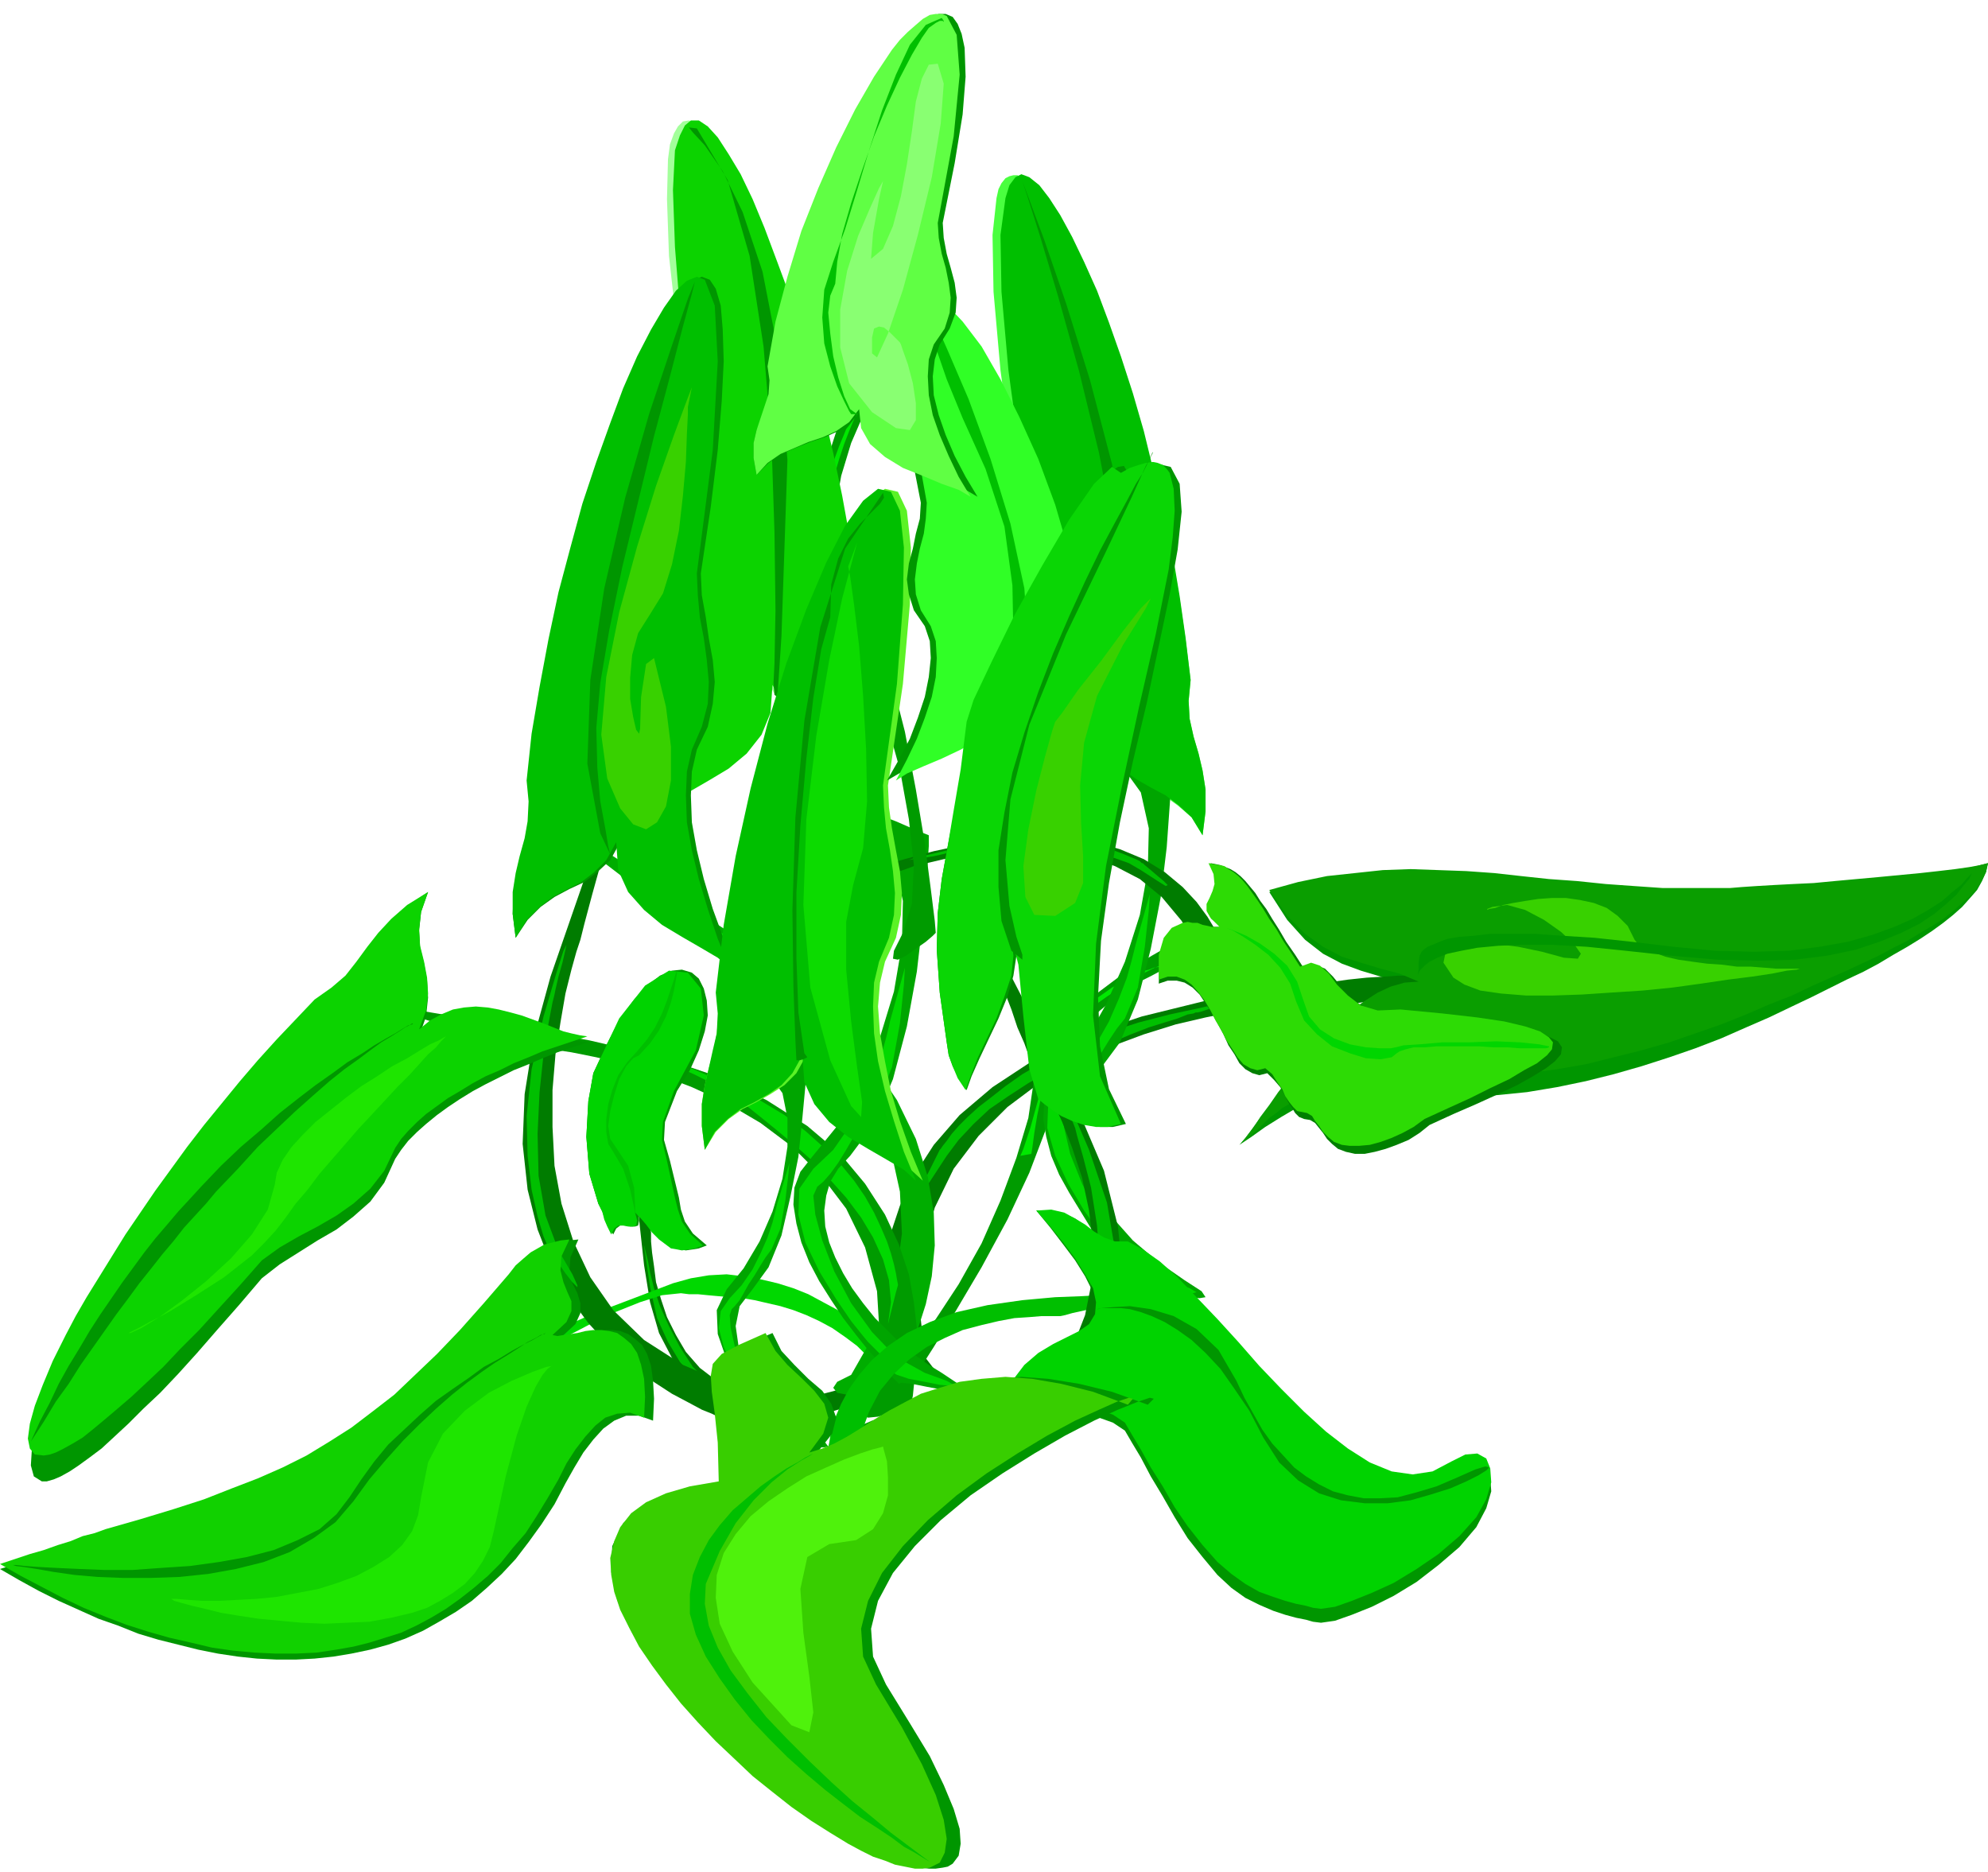
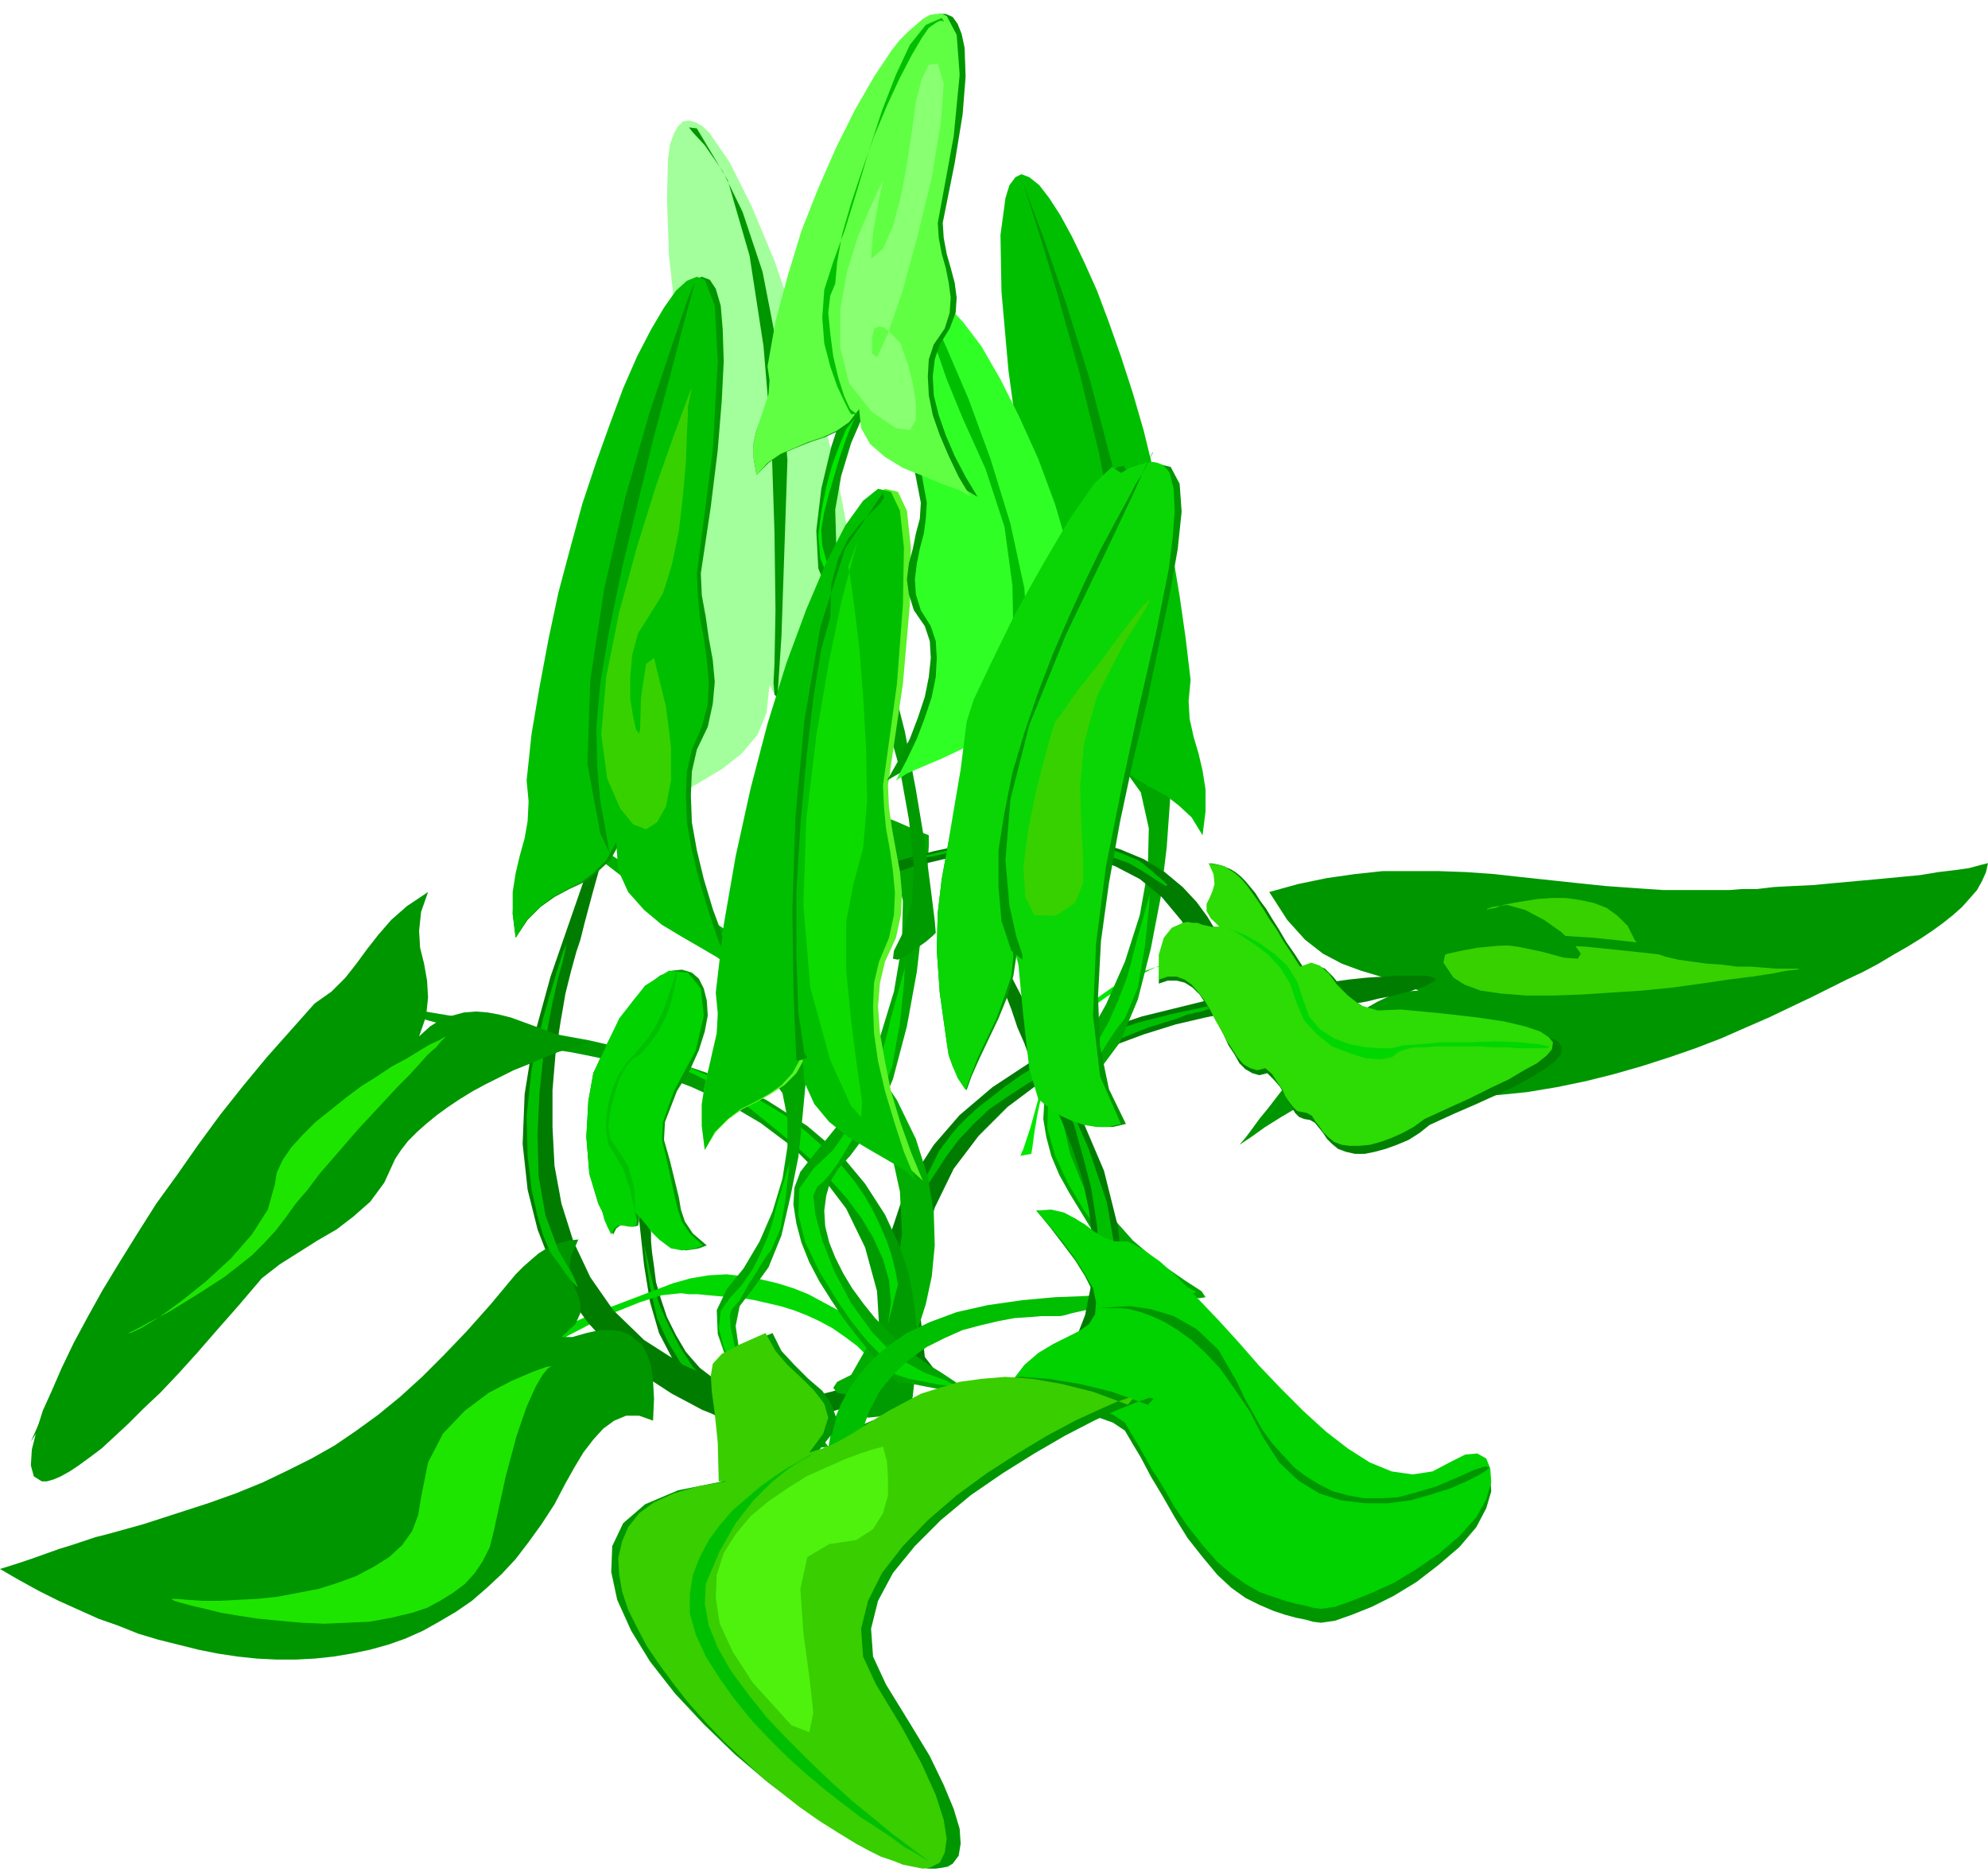
<svg xmlns="http://www.w3.org/2000/svg" fill-rule="evenodd" height="1.88in" preserveAspectRatio="none" stroke-linecap="round" viewBox="0 0 1997 1880" width="1.997in">
  <style>.pen1{stroke:none}.brush2{fill:#007c00}.brush3{fill:#00bf00}.brush6{fill:#009600}.brush7{fill:#009b00}.brush8{fill:#00d800}.brush10{fill:#00e800}.brush11{fill:#00a500}.brush12{fill:#02d800}.brush14{fill:#38d100}.brush16{fill:#00d300}</style>
  <path class="pen1 brush2" d="M654 1238v9l1 11 2 14 2 16 5 17 6 18 9 18 10 17 14 16 17 13 21 10 24 6 29 1 33-4 38-10 9-8 5-1 1 2-1 6-4 6-4 7-3 5-3 2-3 1-7 2-10 3-13 4-16 2-17 2h-18l-19-2-19-4-19-7-18-11-16-15-15-20-13-25-9-31-6-37-7-64-2-33 1-9 3 8 3 18 5 22 3 18 1 7z" />
  <path class="pen1 brush3" d="m653 1278 1 4 3 12 6 18 9 20 11 21 13 20 17 17 20 11 16 6 7 3v1h-4l-8-2-7-2-6-1-3-1-3-1-7-4-10-7-12-10-13-15-12-20-11-24-7-31-6-41v-1l4 16 2 11z" />
  <path class="pen1" style="fill:#a3ff9b" d="m693 420-1 21-4 22-4 21-4 21-1 22 1 23 6 22 11 24 5 21 1 24-2 27-4 28-7 30-9 30-11 30-12 29 12-10 17-10 19-11 20-12 19-15 16-19 9-22 3-28 10 18 13 13 13 9 15 8 15 8 14 9 13 13 12 18 3-24-1-22-3-19-4-17-5-17-4-18-1-18 2-21-10-77-15-78-19-76-21-71-22-64-23-55-22-44-20-29-7-7-7-4-7-2-6 1-5 5-4 7-4 11-2 15-1 40 2 57 8 72 13 91z" />
-   <path class="pen1" style="fill:#49ff3f" d="m1019 475-1 22-4 21-4 22-4 21-1 21 1 22 6 23 11 23 5 22 1 24-1 27-5 28-7 30-9 30-11 30-12 29 12-10 18-10 20-11 21-13 19-15 16-18 10-23 2-27 10 18 13 13 14 9 15 8 15 8 14 10 14 12 11 18 3-24v-22l-3-19-4-17-5-17-4-18-1-18 2-21-5-40-6-41-7-41-9-40-9-40-11-39-11-38-12-36-12-33-12-31-13-29-12-26-12-22-11-19-12-15-10-11-5-3-5-3h-4l-4 1-4 2-4 5-3 6-2 9-4 37 1 57 7 79 14 103z" />
  <path class="pen1 brush6" d="m1997 867-2 9-4 9-5 9-7 8-8 9-9 8-10 8-11 8-12 8-13 8-14 8-15 9-15 8-17 8-16 8-18 9-21 10-23 11-23 10-25 11-26 10-26 9-28 9-28 8-28 7-29 6-30 5-30 3-29 2h-30l-30-2-30-4-22-2-21 3-20 6-18 9-17 10-16 10-14 10-12 8 6-7 6-8 8-11 9-11 10-13 10-13 11-13 12-14 13-13 13-12 13-11 14-10 14-8 13-6 14-4 14-1-19-8-19-6-20-6-19-7-19-10-18-14-18-20-18-28 29-8 29-6 28-4 28-3h56l28 1 28 2 27 3 28 3 28 3 29 3 28 2 29 2h68l12-1h15l17-2 19-1 21-1 21-2 22-2 22-2 21-2 21-2 18-3 17-2 14-2 11-3 8-2zm-531 687-21 18-22 17-23 14-22 11-20 8-17 6-14 2-8-1-7-2-10-2-11-3-12-4-14-6-14-7-14-10-14-13-15-18-15-19-13-21-12-21-12-20-10-19-9-15-7-12-12-8-14-5-16-1-17 1-19 3-19 6-19 7-19 9 9-31 12-24 13-18 14-13 15-9 14-7 12-6 10-7 6-10 1-12-3-14-8-16-10-16-12-16-13-17-14-17h15l13 3 11 5 10 7 9 7 10 7 11 3 13 1 15 8 17 12 18 17 19 20 21 23 21 24 21 24 22 25 23 23 22 21 22 17 22 15 22 9 21 3 20-3 19-10 14-8 12-1 9 6 4 10 1 14-5 17-10 19-17 20z" />
  <path class="pen1 brush7" d="M855 1436h-1l-4 2-5 2-4 3-4 4-1 5 2 6 6 8 8 7 8 5 6 3h6l4-1 4-2 3-3 2-3v-2l-5-1h-7l-6-3-3-3-5-2-5-2-4-2-1-2 1-4 6-6 12-8 11-7 3-3-1-1-5 1-7 3-6 3-6 2-2 1z" />
  <path class="pen1 brush2" d="M1273 1012h-5l-12 2-20 3-25 5-30 7-32 10-35 13-35 16-35 20-32 24-29 29-25 33-19 39-12 44-4 50 6 56 10 13 1 7-5 2-10-1-11-3-11-5-9-5-3-4-1-5-1-10-2-15-1-19v-23l3-26 5-28 10-30 14-30 20-31 26-30 33-28 41-27 49-24 60-20 69-17 34-5 30-5 28-4 25-3 21-3 19-2 17-1 14-1h28l5 1 3 1 2 1v1l-2 2-4 2-5 3-7 2-8 3-9 2-11 3-11 2-12 3-12 2-13 2-13 1-13 1-13 1h-25l-11-1z" />
  <path class="pen1 brush3" d="m1201 1017-2 1-6 1-10 4-13 4-16 5-18 7-19 8-20 8-21 10-22 11-21 12-20 13-19 13-16 15-15 16-12 16-17 26-8 12-2 1 2-7 5-12 6-12 5-10 2-4 1-1 2-3 4-5 5-7 7-8 9-9 11-10 13-10 14-11 17-12 19-11 21-11 24-11 25-10 28-9 31-8 28-6 22-5 15-3 10-2 6-1h1-1l-5 2-6 2-8 2-8 2-8 2-8 2-6 2-4 1h-2z" />
  <path class="pen1 brush8" d="m876 1339-1-1-4-3-5-4-8-5-9-6-11-6-13-7-13-7-15-6-16-5-17-4-17-3-17-2-18 1-18 3-18 5-34 13-29 11-25 10-20 9-17 8-11 7-8 7-4 7-3 8h3l3-4 2-2 5-3 13-7 19-11 23-12 25-12 25-10 22-7 19-2 8 1h9l10 1 11 1 11 1 13 1 12 2 13 3 13 3 13 4 13 5 13 6 13 7 13 9 12 9 11 11 17 17 8 6 1-3-3-8-5-12-7-11-5-9-2-4z" />
  <path class="pen1" style="fill:#00ad00" d="m682 924 4 2 11 7 16 10 21 15 25 18 25 22 27 25 25 29 24 32 20 35 15 37 9 41 2 42-6 45-17 48-28 49-14 7-4 6 4 5 10 2 12 2h12l9-1 5-2 2-4 6-9 7-13 9-18 9-21 8-25 6-28 3-31-1-33-6-36-12-38-19-39-27-40-36-42-46-42-57-43-56-37-43-28-31-20-20-13-11-5-3-1 3 4 9 8 12 11 15 12 17 13 16 12 15 12 12 9 9 7 3 2z" />
  <path class="pen1 brush7" d="M537 1052h4l13 2 20 3 25 5 29 7 33 10 34 13 35 16 34 20 32 24 29 29 25 33 19 39 12 44 3 50-6 56-10 12-1 7 5 2 10-1 11-3 11-5 9-4 3-4 1-5 1-10 2-15 1-20v-23l-3-26-5-28-10-30-14-30-20-31-25-30-33-28-41-26-50-24-59-20-69-16-66-12-51-9-36-6-24-4-13-1-3 1 5 3 11 3 15 5 19 5 20 5 20 5 19 5 15 4 10 2 4 1z" />
  <path class="pen1 brush8" d="M902 1291v-1l-1-5-1-6-2-9-3-11-4-12-6-14-7-15-9-16-11-16-14-17-16-16-19-17-21-16-25-15-28-14-27-12-21-9-14-7-10-4-4-1h-1l2 1 5 3 7 4 8 4 8 5 9 4 8 4 6 3 4 2 2 1 2 1 7 5 10 6 13 9 15 12 16 13 18 15 18 16 17 18 17 19 15 20 12 20 10 22 6 21 2 22-3 22-8 32-3 12 1-4 4-15 5-21 5-20 4-16 2-7z" />
  <path class="pen1 brush6" d="m596 1078-5 28-2 36 3 37 9 30 4 8 3 8 3 7 5 8 3-6 4-3h5l5 1h5l3-1 1-5-1-8 5 5 6 7 6 8 7 7 4 3 4 3 5 3 5 1 6 1 7-1 6-1 8-3-14-12-8-12-4-12-2-12-9-37-6-21 1-18 12-31 13-21 9-20 6-19 3-16-1-15-3-12-5-10-7-6-10-3-10 1-12 5-13 10-13 14-14 19-13 25-14 30z" />
-   <path class="pen1 brush7" d="m1205 935-4 2-8 3-10 5-12 7-14 8-15 9-15 10-16 12-16 12-14 13-14 14-11 14-9 15-6 15-3 15-5 34-12 40-16 43-19 43-23 41-23 35-24 27-24 15-16 8-5 5 3 4 8 2 11 1h23l6-9 16-25 22-36 26-44 26-48 22-47 16-42 6-34 1-14 4-13 5-13 8-13 9-12 10-11 12-11 12-10 13-9 13-9 14-7 13-7 14-6 12-4 12-4 11-2 15-3 6-4-3-3-7-3-9-3-10-3-6-2v-1z" />
  <path class="pen1 brush10" d="m1148 975-4 2-11 6-16 9-17 12-18 14-16 16-12 17-5 18-6 35-8 29-7 21-3 7 11-2 1-6 2-15 3-18 3-14 2-6 1-8 2-10 3-12 4-13 6-12 9-13 12-11 14-10 14-10 14-9 12-8 12-7 10-5 8-3 6-1h2-1l-4 1-5 2-7 1-5 2-4 1h-2z" />
  <path class="pen1 brush11" d="m903 1390-4-4-7-7-9-11-11-12-12-15-13-17-12-18-12-19-10-19-8-20-5-19-3-19 1-17 6-16 11-14 26-32 23-40 19-46 15-49 8-47 1-44-8-37-18-27-16-16-2-8 7-1 14 3 16 6 16 7 12 5 5 2v11l-2 30-4 44-6 52-10 55-14 53-19 45-24 32-12 13-8 13-4 14-2 15 1 16 4 16 6 15 8 16 9 15 11 15 12 15 13 13 13 13 14 11 14 10 13 8 18 12 4 6-7 1-14-2-16-3-15-3-11-1-2 1z" />
  <path class="pen1 brush12" d="m872 1348-5-6-12-15-15-22-17-28-14-29-7-28 1-26 14-20 20-19 16-23 13-25 11-24 8-22 5-18 3-12 1-5 15-54-1 17-4 39-8 44-13 32-8 11-9 12-8 14-8 14-8 13-8 11-7 8-6 5-4 9 2 19 7 26 12 31 17 32 21 29 24 25 29 16 22 8 7 4-3 1-11-1-15-3-16-3-12-4-5-3-4-8-8-10-8-8-4-4z" />
  <path class="pen1 brush3" d="M1063 1322h-17l-12 1-15 1-16 3-17 4-19 5-18 8-18 9-17 12-16 15-14 17-11 21-9 25-5 28 5 3v2l-4 2h-14l-8-1-5-1-3-1v-8l1-8 2-10 2-12 4-13 6-14 8-15 10-14 13-15 16-14 19-13 23-11 27-10 31-7 35-5 33-3 26-1 19-1h12l7 1 2 2-1 1-5 3-7 2-9 2-9 3-9 2-9 2-7 2-5 1h-2z" />
  <path class="pen1 brush10" d="m797 993-4-3-10-8-14-12-17-13-17-13-16-11-12-7-7-2-3 3 2 3 3 2 2 1 91 72 2-12z" />
  <path class="pen1 brush11" d="M1150 1297h-1l-3-4-7-7-9-10-10-12-12-14-12-16-11-18-11-18-10-18-8-19-5-19-3-18 1-17 6-15 10-14 24-30 22-39 19-43 15-47 8-45 1-42-8-36-18-25-15-15-3-8 7-1 13 3 15 6 16 6 11 5 5 2v11l-2 29-3 42-6 50-10 52-13 51-18 43-23 31-19 25-5 28 4 29 13 30 19 29 24 27 26 22 26 18 17 11 4 6-6 1-13-1-15-3-15-3-10-1-2 1z" />
  <path class="pen1 brush12" d="m1120 1258-5-6-11-15-15-21-16-27-13-28-8-28 1-25 14-19 18-18 16-22 13-23 10-23 8-21 5-18 3-12 1-4 14-50-1 16-4 37-7 41-13 31-8 10-8 12-8 13-8 13-8 12-7 11-6 8-6 4-4 9 2 18 6 26 12 30 15 30 20 29 24 23 28 15 21 8 7 4-4 1-10-2-15-2-14-4-12-4-5-3-4-7-7-8-8-8-3-3z" />
  <path class="pen1 brush2" d="m907 874 3-1 8-3 13-3 17-4 20-4 22-4 25-2h26l26 3 27 5 26 9 25 13 22 18 20 24 16 29 13 36-3 10 2 4h3l6-3 6-5 5-6 4-6 1-3-1-3-2-6-3-10-5-12-7-14-9-15-11-15-14-15-18-15-21-13-24-10-28-8-33-4-37-1-42 5-47 10-44 12-33 9-23 6-15 5-8 3-2 1h4l7-1 11-1 13-3 13-3 14-2 12-3 11-2 6-1 3-1zm-323 66-1 4-4 12-5 18-6 24-5 29-5 32-3 36v37l2 39 7 38 12 38 17 36 23 33 31 30 39 25 47 20 13-2 6 2-1 6-5 7-7 7-8 7-7 4h-5l-4-2-10-4-13-7-17-9-20-13-21-15-22-20-21-23-20-27-17-31-14-36-10-40-5-46 2-50 9-56 17-62 35-101 19-51 7-12-2 14-7 31-10 36-8 30-3 12z" />
  <path class="pen1 brush6" d="m0 1576 16-5 15-5 14-5 14-5 13-4 12-4 12-4 12-3 36-10 34-11 31-10 28-10 27-11 25-12 24-12 23-13 22-15 22-16 22-18 22-20 22-22 23-24 24-27 25-30 8-8 8-7 7-6 8-5 7-3 8-3 8-2 9-1-8 18-1 14 3 12 5 10 3 10v10l-5 11-14 13h11l7-2 7-2 9-2 8-1h9l8 1 8 3 7 5 7 6 5 9 4 12 2 15 1 18-1 22-14-5h-13l-12 5-11 8-10 11-10 13-9 15-9 16-11 21-13 20-13 18-13 17-14 15-15 14-15 13-16 11-17 10-16 9-18 8-17 6-18 5-19 4-18 3-19 2-19 1h-19l-20-1-19-2-20-3-20-4-20-5-20-5-20-6-20-8-20-7-20-9-20-9-20-10-20-11-19-11z" />
  <path class="pen1 brush2" d="m1039 1074 2 4 7 10 9 17 10 22 10 26 10 30 7 33 4 34-1 36-7 35-14 36-23 33-32 32-43 28-55 25-69 20-21-3-9 2 1 5 7 7 11 7 13 7 11 4 7 1 6-1 13-4 18-5 23-7 27-10 28-14 29-16 28-20 25-24 23-29 18-33 11-38 5-43-5-49-14-56-26-61-28-57-22-44-16-31-11-20-7-10-3-2v4l2 10 5 15 6 16 7 18 6 18 7 16 5 14 4 9 1 3z" />
  <path class="pen1 brush3" d="M951 857h2l4-1 7-1 9-1 11-1 12-1 14-1h47l16 2 16 2 16 3 15 4 14 5 12 7 17 11 8 5 2-1-4-4-6-5-7-6-6-5-2-2h-1l-2-2-4-2-5-2-7-3-8-3-9-3-11-3-12-2-13-2-15-2h-33l-19 1-19 2-21 4-34 8-17 4-5 2 4-1 9-1 12-2 9-2 4-1zM557 999l-2 8-4 21-5 31-4 38-2 42 1 42 7 40 13 35 14 24 5 11v2l-5-5-7-9-7-10-6-8-2-3-2-4-5-12-6-20-6-27-4-34-1-40 5-47 12-53 13-44 7-22 3-6-1 5-3 13-4 14-3 13-1 5zm523 134 2 8 6 21 8 31 6 38 3 42-3 42-10 40-20 35-19 24-8 11v2l7-5 9-9 11-10 8-8 3-3 3-4 8-12 10-20 9-27 6-34 1-40-8-47-18-53-19-44-10-23-4-6 2 6 5 12 5 15 5 13 2 5z" />
-   <path class="pen1" style="fill:#0a9e00" d="m1997 867-2 9-4 8-5 8-7 8-8 7-9 8-10 8-11 7-12 7-13 8-14 7-15 8-15 7-17 8-16 7-18 8-21 10-23 9-23 10-25 10-26 9-26 9-28 8-28 7-28 7-29 5-30 4-30 4-29 1h-30l-30-1-30-4-13-1-12 1-12 3-11 5-11 5-11 6-10 6-10 6-7 4-6 5-7 5-6 6-6 6-6 5-5 4-5 4 5-6 7-9 7-11 9-12 9-13 11-14 11-14 12-14 12-14 13-13 13-12 14-10 14-9 13-6 14-4 14-1-19-8-19-5-20-6-19-6-19-10-18-13-18-18-18-26 29-8 29-6 28-3 28-3 28-1 28 1 28 1 28 2 27 3 28 3 28 2 29 3 28 2 29 2h68l12-1 15-1 17-1 19-1 21-1 21-2 22-2 22-2 21-2 21-2 18-2 17-2 14-2 11-2 8-2z" />
  <path class="pen1 brush14" d="m1460 982-10-15 2-10 10-6 17-3h22l24 3 24 5 22 6 14 1 3-5-7-10-13-12-17-12-19-10-18-5-15 2-5 2v1l2-1 6-1 8-3 10-2 12-2 13-2 14-1h14l14 2 14 3 13 5 11 8 10 10 7 14 4 5 7 5 9 3 11 4 13 3 14 2 15 2 15 1 15 2h14l13 1 12 1h24l-3 1-10 1-15 3-20 3-24 3-27 4-29 4-30 3-31 2-30 2-29 1h-27l-25-2-21-3-16-6-11-7z" />
  <path class="pen1" style="fill:#007f00" d="m1411 1017-22 2-17-6-13-9-11-12-9-11-8-8-10-4-11 4-9-14-9-13-7-12-7-11-6-10-6-8-5-8-5-6-5-6-5-5-5-4-5-3-5-2-5-2-5-1-5-1 5 12v10l-2 8-3 6-3 7v6l4 7 10 8h-8l-4-1h-6l-5-1-6-1h-5l-5 1-10 4-8 10-5 18-1 27 9-3h9l8 2 8 5 7 7 6 9 6 9 6 11 6 11 5 11 6 9 5 9 6 6 7 4 7 2 8-2 7 7 6 7 4 7 4 8 4 6 3 5 4 4 5 2 6 1 5 3 4 5 4 5 4 6 5 5 6 5 8 3 9 2h10l10-2 11-3 11-4 12-5 11-7 10-8 24-11 23-10 22-10 19-9 16-9 13-8 9-7 6-7 1-7-4-6-10-5-15-6-22-5-28-4-36-5-43-4z" />
  <path class="pen1 brush7" d="m870 357-2 5-9 19-12 31-12 37-10 42-5 42 2 38 13 31 19 32 19 41 17 48 14 50 9 50 5 46-2 39-9 29-9 18-1 8 5 1 8-4 10-7 10-7 7-6 3-3-1-12-4-32-6-46-9-54-11-58-14-55-16-46-18-32-15-26-6-31-1-33 6-34 10-33 13-30 15-27 15-21 10-13 2-7-5-1-8 2-10 4-9 4-7 2-1-1z" />
  <path class="pen1 brush10" d="m850 431-2 5-5 12-7 19-6 22-5 25-3 24 2 23 8 19 10 17 9 16 7 15 6 14 4 12 4 10 1 6 1 2 9-8-4-6-8-15-9-17-7-13-3-6-5-8-6-10-6-12-5-14-4-15-1-16 3-18 5-19 5-17 5-17 5-15 5-13 5-12 4-8 3-6 2-1-5 9-8 11-4 5z" />
  <path class="pen1 brush11" d="m789 1449-3-3-10-12-15-18-16-24-15-26-9-26-1-24 10-21 17-21 16-27 13-30 10-33 5-32v-29l-5-25-13-18-10-11-1-8 5-4 10-1 11 1 11 1 9 1 3 1v8l-2 23-3 32-4 39-8 40-9 39-13 32-16 22-13 17-4 20 3 21 9 21 13 20 17 19 18 16 18 13 12 7 3 4-5 1-9-1-11-2-10-2-7-1-1 1z" />
  <path class="pen1 brush12" d="m767 1420-3-4-8-10-10-15-10-19-9-19-5-19 2-17 9-13 12-13 11-16 8-16 7-16 5-15 3-12 2-8 1-3 11-37-1 11-3 26-5 29-9 21-6 8-5 8-6 10-6 9-5 9-4 7-5 6-3 3-2 6 1 13 4 18 8 20 10 22 14 19 17 17 19 10 14 6 5 3-2 1h-7l-10-2-10-3-8-2-4-3-3-5-6-7-6-5-2-3z" />
  <path class="pen1 brush16" d="m1466 1543-21 18-22 15-23 14-22 10-20 8-17 6-14 2-8-1-7-2-10-2-11-3-12-4-14-5-14-8-14-10-14-12-15-17-15-19-13-19-12-21-12-19-10-18-9-15-7-12-12-8-14-5-16-1-17 1-19 4-19 5-19 8-19 9 9-30 12-24 13-17 14-12 15-9 14-7 12-6 10-7 6-10 1-12-3-14-8-14-10-16-12-16-13-16-14-16 15-1 13 3 11 6 10 6 9 7 10 6 11 4h13l15 8 17 12 18 16 19 20 21 22 21 23 21 24 22 23 23 23 22 20 22 17 22 14 22 9 21 3 20-3 19-10 14-7 12-1 9 5 4 10 1 14-5 17-10 18-17 19z" />
  <path class="pen1 brush6" d="m726 1488-1-39-3-29-3-22-1-16 3-12 9-10 18-9 28-12 9 18 13 14 14 14 14 12 9 13 5 14-4 16-15 19 13-4 13-5 13-7 14-8 14-9 16-9 16-8 18-9 19-6 21-6 23-3 25-2 27 2 31 5 33 8 36 13 6-6-4-1-12 4-20 8-24 11-29 15-31 18-32 20-32 22-30 25-26 26-22 27-15 28-7 28 2 28 13 28 24 39 20 33 14 29 10 24 6 20 1 15-2 12-6 8-5 3-5 1-7 1h-7l-8-1-8-2-9-2-10-4-29-13-31-18-34-22-33-25-33-28-31-30-29-31-25-32-19-31-14-31-6-28 1-26 11-23 22-19 33-14 45-9zm-463-204 18-14 19-12 19-12 19-11 17-13 17-15 14-19 11-24 6-9 7-9 9-9 9-8 11-9 11-8 12-8 13-8 13-7 14-7 14-7 15-6 14-6 15-6 15-5 15-5-7-1-9-2-8-3-10-3-10-4-11-4-11-4-11-4-12-3-11-2-12-1-12 1-11 3-12 4-11 7-11 10 7-20 2-19-1-17-3-17-4-16-1-17 2-19 7-20-21 14-16 14-13 15-11 14-11 15-11 14-14 14-17 12-24 27-24 27-24 29-23 29-22 30-21 30-21 29-19 30-18 29-17 28-15 27-14 26-12 25-10 23-9 20-6 19-5 20-1 16 3 11 8 5h5l7-2 7-3 9-5 9-6 11-8 12-9 13-12 14-13 15-15 17-16 18-19 19-21 20-23 22-25 23-27z" />
-   <path class="pen1" d="m263 1266 18-13 19-11 19-10 19-11 17-12 17-15 14-18 11-23 6-9 7-8 9-9 9-8 11-8 11-8 12-7 13-8 13-7 14-6 14-7 15-6 14-6 15-5 15-5 15-5-7-1-9-2-8-2-10-4-10-4-11-4-11-4-11-3-12-3-11-2-12-1-12 1-11 2-12 5-11 6-11 9 7-19 2-17-1-16-3-16-4-16-1-17 2-17 7-20-21 13-16 14-13 14-11 14-11 15-11 14-14 12-17 12-19 20-19 20-19 21-18 21-18 22-18 22-17 22-16 22-16 22-15 22-15 22-13 21-13 21-13 21-11 19-10 19-13 26-10 24-8 21-5 18-2 15 2 10 5 6 9 1 6-1 6-2 8-4 9-5 10-6 10-8 12-10 13-11 14-12 15-14 17-16 17-18 19-19 20-22 21-23 22-25zm434-846v21l-3 22-4 21-3 21-2 22 1 23 5 22 11 24 5 21 1 24-1 27-5 28-6 30-9 30-10 30-12 29 12-10 16-10 19-11 20-12 18-15 15-19 9-22 2-28 10 18 12 13 13 9 15 8 14 8 14 9 13 13 11 18 3-24-1-22-3-19-5-17-4-17-4-18-1-18 2-21-5-43-6-43-8-44-9-43-10-42-11-41-11-39-12-37-13-35-12-32-12-29-12-25-12-20-11-17-10-11-9-6h-8l-6 5-5 10-5 15-2 40 2 57 6 76 13 96z" style="fill:#0cd300" />
  <path class="pen1 brush6" d="m777 686 1-20 1-53-1-78-3-91-8-96-14-91-22-76-31-52-8-1 4 5 12 13 18 26 20 41 20 60 16 82 9 107-6 177-4 61-3-2-1-12z" />
  <path class="pen1 brush6" d="m704 576 1 22 4 22 3 21 4 22 2 22-2 22-5 23-11 23-5 22-1 24 1 27 5 28 7 29 9 30 11 30 12 29-13-10-17-10-20-11-20-12-19-15-15-18-10-22-2-28-10 18-13 12-13 10-15 7-15 8-14 10-13 13-12 18-3-24 1-22 3-19 4-17 5-18 4-17 1-20-2-21 5-47 7-47 10-48 10-47 12-45 13-44 13-42 14-39 14-35 15-32 13-27 14-22 12-17 12-10 10-4 8 3 6 9 5 17 2 24 1 32-2 40-4 49-7 57-10 67z" />
  <path class="pen1 brush3" d="m1027 475-1 22-3 21-4 22-3 21-2 21 1 22 5 23 10 23 5 22 2 24-1 27-5 28-6 30-9 30-11 30-12 29 12-10 17-10 19-11 20-13 19-15 15-18 10-23 2-27 10 18 12 13 13 9 14 8 15 8 13 10 13 12 11 18 3-24v-22l-3-19-4-17-5-17-4-18-1-18 2-21-5-42-6-42-7-42-9-42-10-41-10-41-11-38-12-37-12-34-12-32-13-29-12-25-12-22-11-17-10-13-10-8-8-3-6 3-6 8-4 13-5 37 1 57 7 79 14 103z" />
  <path class="pen1 brush6" d="m1027 182 6 16 16 43 22 64 24 77 22 84 16 83 5 78-8 63v-70l-10-81-16-84-20-82-21-75-18-60-13-41-5-15z" />
  <path class="pen1 brush3" d="m700 576 1 22 2 22 4 21 3 22 2 22-1 22-6 23-10 23-5 22-1 24 1 27 5 28 7 29 9 30 10 30 12 29-12-10-17-10-19-11-20-12-18-15-16-18-10-22-2-28-10 18-12 12-13 10-14 7-15 8-13 10-13 13-11 18-3-24v-22l3-19 4-17 5-18 3-17 1-20-2-21 5-47 8-47 9-48 10-47 12-45 12-44 14-42 14-39 13-35 14-32 14-27 13-22 12-17 11-10 10-4 8 3 10 26 3 56-5 89-16 124z" />
  <path class="pen1" style="fill:#5bf226" d="m892 789 1 22 3 21 4 22 4 21 2 22-1 22-5 23-11 24-5 21-2 24 2 27 5 28 6 30 9 30 11 31 12 29-12-11-18-10-20-11-20-12-19-15-16-18-10-22-2-27-10 18-12 12-14 9-14 8-14 7-14 10-13 13-11 18-3-24v-22l3-19 4-17 5-18 3-17 2-20-2-21 8-68 12-69 16-68 18-65 19-61 21-54 20-47 20-37 19-25 16-12 13 3 9 19 4 37-1 57-7 80-15 102z" />
  <path class="pen1 brush3" d="m887 789 1 22 2 21 4 22 3 21 2 22-1 22-5 23-10 24-5 21-1 24 1 27 4 28 7 30 9 30 10 31 12 29-12-11-17-10-19-11-20-12-19-15-15-18-10-22-2-27-10 18-11 12-13 9-14 8-14 7-13 10-13 13-10 18-3-24v-22l3-19 4-17 4-18 4-17 1-20-2-21 8-68 12-69 15-68 17-65 19-61 20-54 20-47 19-37 18-25 15-12 13 3 9 19 4 37-1 57-6 80-14 102z" />
  <path class="pen1 brush6" d="m925 505-1 16-4 15-3 15-4 15-2 16 2 15 5 16 11 16 5 15 1 17-2 19-4 20-7 21-8 21-11 21-12 21 12-7 17-7 19-8 20-9 18-10 15-14 9-16 2-19 10 13 13 9 13 7 15 5 14 5 14 7 12 9 11 13 3-17v-15l-3-14-4-12-4-12-4-13-1-13 2-15-8-48-13-48-15-48-17-46-20-42-19-38-20-33-20-25-18-18-15-9-13 2-8 14-5 26 1 40 7 55 14 72z" />
  <path class="pen1" style="fill:#30ff26" d="m931 505-1 16-2 15-4 15-3 15-2 16 1 15 5 16 10 16 5 15 1 17-1 19-4 20-7 21-8 21-10 21-11 21 11-7 16-7 19-8 19-9 18-10 14-14 9-16 2-19 9 13 12 9 13 7 13 5 14 5 13 7 13 9 10 13 3-17v-15l-3-14-4-12-4-12-3-13-2-13 2-15-8-48-12-48-14-48-17-46-19-42-19-38-19-33-19-25-17-18-15-9-12 2-9 14-4 26 1 40 7 55 13 72z" />
  <path class="pen1 brush3" d="m931 306 6 12 15 34 21 49 22 60 20 65 14 65 4 60-10 50-12 29-4 5 2-16 5-33 4-45-1-53-8-59-19-58-23-51-16-39-10-29-7-21-3-13-1-8 1-3v-1z" />
  <path class="pen1 brush6" d="m947 224 1 15 3 16 4 14 4 15 2 15-1 15-6 16-10 16-5 15-2 17 1 19 5 20 7 20 9 21 11 21 12 20-12-7-18-6-20-8-20-8-19-11-16-13-10-16-2-19-10 13-13 9-13 6-15 5-15 6-14 6-13 9-12 12-3-17v-15l3-13 5-12 5-12 4-12 1-14-2-14 9-50 13-50 17-50 19-47 21-43 22-39 21-32 21-24 10-9 9-7 8-3h7l7 3 5 7 4 10 3 14 1 29-3 38-8 49-12 60z" />
  <path class="pen1" style="fill:#60ff44" d="m942 224 1 15 3 16 4 14 3 15 2 15-1 15-5 16-11 16-5 15-1 17 1 19 4 20 7 20 9 21 10 21 12 20-12-7-17-6-19-8-20-8-18-11-15-13-9-16-2-19-10 13-13 9-13 6-15 5-14 6-14 6-13 9-11 12-3-17v-15l3-13 4-12 4-12 4-12 1-14-2-14 8-45 12-45 14-46 17-43 18-41 19-38 19-33 18-27 8-10 8-8 8-7 7-6 7-4 6-1h6l5 2 10 19 3 40-6 62-16 87z" />
-   <path class="pen1" style="fill:#38ce00" d="m722 1488-1-39-3-29-3-22-1-16 2-12 9-10 17-9 27-12 10 18 12 14 15 14 12 12 10 13 4 14-5 16-14 19 13-4 12-5 13-7 13-8 14-9 15-9 15-8 17-9 19-6 20-6 22-3 24-2 27 2 29 5 32 8 35 13 5-6-4-1-12 4-18 8-24 11-28 15-30 18-31 20-30 22-29 25-25 26-21 27-14 28-7 28 2 28 13 28 26 43 20 37 14 31 8 25 3 19-2 14-5 10-10 5-7 1h-8l-10-2-10-2-10-4-12-4-12-6-13-7-18-11-19-12-20-14-19-15-20-16-19-18-18-17-18-19-17-19-15-19-14-19-13-19-10-19-9-18-6-18-3-17-1-17 4-17 6-14 11-14 15-11 20-9 24-7 29-5z" />
+   <path class="pen1" style="fill:#38ce00" d="m722 1488-1-39-3-29-3-22-1-16 2-12 9-10 17-9 27-12 10 18 12 14 15 14 12 12 10 13 4 14-5 16-14 19 13-4 12-5 13-7 13-8 14-9 15-9 15-8 17-9 19-6 20-6 22-3 24-2 27 2 29 5 32 8 35 13 5-6-4-1-12 4-18 8-24 11-28 15-30 18-31 20-30 22-29 25-25 26-21 27-14 28-7 28 2 28 13 28 26 43 20 37 14 31 8 25 3 19-2 14-5 10-10 5-7 1l-10-2-10-2-10-4-12-4-12-6-13-7-18-11-19-12-20-14-19-15-20-16-19-18-18-17-18-19-17-19-15-19-14-19-13-19-10-19-9-18-6-18-3-17-1-17 4-17 6-14 11-14 15-11 20-9 24-7 29-5z" />
  <path class="pen1" style="fill:#2ddb05" d="m1407 1014-23 1-17-5-13-10-11-11-8-11-9-8-9-3-11 4-9-14-8-12-7-12-7-10-6-10-6-9-5-7-5-7-5-6-4-4-5-4-5-3-4-3-5-1-6-1-5-1 5 11 1 10-2 7-3 7-3 6v7l4 7 9 9h-8l-4-1-5-1-5-2h-5l-5-1-5 1-11 5-8 10-5 17v25l9-3h9l8 3 7 5 7 8 6 8 6 10 5 10 6 10 5 10 6 9 5 8 6 7 7 4 7 2 8-2 7 6 5 8 5 7 3 7 4 6 4 5 4 4 5 1 5 1 5 3 3 5 4 5 4 6 5 5 6 5 8 3 8 1h9l11-1 11-3 11-4 11-5 11-6 11-8 24-11 22-10 20-10 19-9 15-9 13-7 10-8 5-6 1-7-4-5-9-6-15-5-21-5-27-4-35-4-42-4z" />
-   <path class="pen1" style="fill:#11d100" d="m0 1571 15-5 15-5 14-4 14-5 13-4 12-5 12-3 11-4 35-10 33-10 31-10 28-11 26-10 25-11 24-12 23-14 22-14 21-16 22-17 21-20 22-21 23-24 24-27 25-29 7-9 8-7 7-6 7-4 7-4 8-2 8-2 9-1-8 17-1 14 3 12 4 10 4 9v10l-5 11-14 13 5 1 6-1 7-1 7-1 8-2 8-1h8l8 1 8 2 7 5 7 6 6 9 4 12 3 14 1 18-1 21-14-5-13 1-12 4-10 8-10 11-10 13-9 14-8 16-11 19-11 18-11 17-13 15-12 15-13 13-14 12-14 11-14 10-15 9-15 8-15 7-16 5-16 5-16 4-17 3-20 3-21 1h-20l-21-1-22-2-21-3-21-5-22-5-21-6-22-7-21-8-22-9-21-10-21-11-21-11-21-12z" />
  <path class="pen1 brush16" d="m596 1078-5 28-2 36 3 37 9 30 4 8 2 8 3 7 4 8 3-6 4-3h5l5 1h5l3-1 1-5-2-8 5 5 6 7 6 8 7 7 4 3 4 3 4 3 6 1 5 1 7-1 6-1 8-3-13-12-8-12-4-12-3-12-8-37-5-21 1-18 11-31 22-41 8-35-3-27-13-16-19-2-24 15-26 33-26 55z" />
  <path class="pen1 brush6" d="m1133 475-4-7-6 1-9 6-10 11-13 16-13 20-14 22-14 24-15 25-13 25-13 24-12 23-9 21-8 17-5 13-2 9-6 48-8 41-7 36-6 33-4 34-1 37 3 43 7 50 2 13 4 11 6 12 8 12 5-14 8-18 9-19 10-21 9-22 6-21 3-20-2-18 7 27 5 52 5 53 9 30 7 5 8 6 10 6 11 5 11 4 13 2h13l13-3-17-35-9-43-2-50 3-56 8-58 11-61 13-61 14-59 12-57 11-52 8-45 4-38-2-28-9-17-17-4-26 10z" />
  <path class="pen1" style="fill:#0ad605" d="m1126 475-9-6-18 17-25 36-27 46-28 50-23 47-18 38-7 22-6 48-7 41-6 36-6 33-4 34-1 37 3 43 7 50 2 13 4 11 5 12 8 12 5-14 7-18 9-19 10-21 8-22 7-21 2-20-2-18 7 27 5 52 6 53 9 30 6 5 8 6 9 6 11 5 12 4 12 2h12l13-3-21-48-7-61 3-72 10-78 16-80 17-79 17-74 13-65 4-32 2-27-1-22-4-16-3-4-4-4-5-2-5-1-7 1-7 2-9 3-9 5z" />
  <path class="pen1 brush6" d="m548 1339-2 1-4 2-7 4-10 5-11 6-13 8-15 8-15 11-16 11-17 12-16 14-16 15-16 15-14 17-13 18-12 18-13 17-17 15-22 11-24 10-27 7-28 5-29 4-30 2-28 2h-28l-25-1-22-1-19-1-14-1-9-1h-3l3 1 8 1 13 2 17 3 21 3 23 2 26 1h27l29-1 29-3 28-5 28-7 26-10 24-14 22-16 18-21 16-22 17-20 17-19 16-16 17-16 16-14 15-12 15-11 13-9 13-8 11-7 9-6 8-4 5-3 4-1 1-1zm-133-311-1 1-4 1-5 3-8 5-9 5-12 7-12 8-15 9-15 11-17 12-17 13-19 15-19 17-20 17-20 19-20 21-11 12-12 13-11 13-12 14-11 14-11 15-11 15-11 16-11 16-11 17-10 17-11 18-10 18-9 19-10 19-9 20 13-20 12-20 13-18 12-19 12-17 12-17 12-17 12-16 11-15 12-15 11-14 11-13 11-14 11-12 11-12 10-12 22-23 20-22 20-19 18-17 18-16 16-14 15-12 14-10 12-9 11-8 10-6 8-5 6-4 4-2 3-2h1z" />
  <path class="pen1 brush3" d="m817 1460-2 1-6 3-8 5-11 6-12 8-14 10-14 12-14 12-13 15-11 15-9 17-7 18-3 19v20l6 21 10 22 14 22 15 21 17 21 18 19 18 18 19 17 19 16 18 14 17 13 17 11 15 10 12 9 11 6 8 5 5 3 2 1-3-2-8-6-12-9-16-12-18-15-21-17-21-19-22-21-22-22-21-22-19-24-17-23-13-23-9-22-4-22 1-20 14-33 16-28 18-23 18-18 16-13 14-9 9-5 3-2z" />
  <path class="pen1 brush6" d="m1102 1315 4-1 12-1 17-1 21 3 23 7 23 13 22 21 18 31 8 17 9 16 9 16 10 14 11 12 11 12 12 9 13 8 14 7 15 4 16 3h16l18-1 19-5 20-6 21-9 18-8 10-3 4 1-3 3-8 5-12 6-16 7-19 6-21 6-23 3h-23l-24-3-22-7-21-13-19-18-16-25-14-27-15-22-14-20-15-16-14-13-14-10-13-8-13-6-11-4-11-3-9-1h-20l-3 1h-1zm48-844-2 4-7 11-9 17-12 22-15 28-15 31-16 35-16 37-15 39-14 41-12 40-8 40-6 38v37l3 34 10 30 11 9v-5l-6-18-7-31-4-46 5-61 19-75 37-91 40-83 26-55 14-31 7-13v-1l-3 6-3 7-2 4zm-350 594-1-20-2-54-1-77 3-93 9-97 16-94 25-79 38-56 1 5-4 6-9 9-11 11-12 15-10 20-7 26-1 33-9 32-8 49-7 61-6 67-4 68v65l2 55 6 41 3 4-4 2-4 1h-3zM698 283l-7 17-16 47-23 69-24 84-21 91-14 92-3 84 13 70 8 17 2 4-2-8-3-18-5-27-3-34-1-40 4-45 9-53 13-63 16-66 16-66 16-60 13-50 9-33 3-12z" />
  <path class="pen1 brush3" d="m855 416-2-3-5-10-7-15-7-20-6-23-2-26 2-28 9-28 12-33 12-39 12-40 13-40 14-36 14-30 16-20 16-7 2 3v1l-1-1h-3l-4 2-7 5-7 10-10 17-12 23-13 28-13 31-12 34-11 33-9 31-5 28-2 22-5 12-2 17 2 21 3 23 5 21 6 19 6 13 7 5h-6z" />
  <path class="pen1" style="fill:#00d600" d="m1229 931 3 1 8 3 12 5 14 8 14 10 13 12 10 16 6 18 6 17 11 13 14 9 16 6 16 3 14 1h11l5-1 8-2 16-1 23-2h27l27-1 24 1 19 2 10 2v1l-3 1h-26l-13-1h-14l-14-1h-43l-12 1h-11l-8 2-6 2-3 2-5 4-11 2-15-1-16-5-18-7-15-12-13-14-8-19-6-18-10-16-12-13-13-10-12-8-10-6-7-3-3-1z" />
  <path class="pen1 brush6" d="M1424 982v-2l1-3 2-3 4-4 5-4 8-4 10-4 14-3 16-3 21-2 25-1h29l35 2 39 4 46 5 46 4 41 1 37-1 32-4 29-6 24-8 22-9 18-9 15-10 12-10 10-9 7-9 6-7 3-6 2-4 1-1-1 1-2 4-5 5-6 7-9 7-10 9-14 9-16 9-18 8-22 8-25 7-28 5-31 4-35 1-39-1-42-4-42-5-37-4-32-2-28-2h-45l-17 2-14 1-12 2-8 3-7 3-5 2-4 3-2 2-1 2-1 2-1 7v7l-1 6v2z" />
  <path class="pen1 brush3" d="m680 975-1 2-2 7-3 9-4 12-5 13-7 14-8 12-10 12-10 11-9 13-6 15-4 14-2 15v13l2 12 5 8 10 17 7 21 4 18 1 7v-8l-1-19-6-22-12-18-6-9-2-13 2-15 4-16 5-16 7-13 7-8 6-3 11-12 9-13 7-14 5-14 3-12 2-11 1-6v-3z" />
  <path class="pen1" style="fill:#4ff20c" d="m887 1453-3 1-8 2-12 4-16 6-18 8-20 9-19 12-19 13-18 15-15 18-12 19-7 22-1 23 4 26 13 28 20 31 39 43 18 7 4-20-4-36-6-44-3-44 7-32 22-13 27-4 17-11 10-16 5-18v-18l-1-16-3-11-1-4z" />
  <path class="pen1" d="m555 1372-6 1-14 5-21 9-23 12-24 18-22 23-15 29-7 35-3 18-6 16-10 14-13 12-16 10-17 9-19 7-19 6-21 4-21 4-20 2-19 1-19 1h-17l-14-1-12-1h-5l3 2 7 2 11 3 13 3 16 4 18 3 20 3 21 2 22 2 23 1 22-1 23-1 22-4 21-5 15-5 13-7 13-8 12-9 10-11 8-12 7-14 4-16 12-55 11-41 10-29 9-20 7-12 5-6 4-3h1zm-107-331-2 1-5 3-9 4-10 6-13 8-15 8-15 10-16 10-16 12-15 12-15 12-13 13-11 12-9 13-6 13-2 12-7 25-16 25-21 24-25 23-25 20-22 16-18 11-11 5h-2l2-1 4-2 6-3 9-5 10-5 11-6 13-8 13-8 14-9 14-9 14-11 14-11 12-12 12-13 10-13 10-14 12-14 12-16 13-15 13-15 13-15 14-15 13-14 12-13 12-12 10-11 9-10 8-7 5-6 4-4 1-1z" style="fill:#1ee500" />
  <path class="pen1" style="fill:#0cdb00" d="m852 569 9-24-4 15-11 41-13 62-13 76-10 84-3 86 7 83 20 73 21 46 10 11 1-15-5-35-6-46-5-52v-48l7-37 10-37 4-47-1-53-3-53-4-50-5-41-4-29-2-10z" />
  <path class="pen1 brush14" d="m1060 725-3 9-7 25-9 35-8 39-5 37 2 31 9 18 21 1 20-13 8-20v-27l-2-33-1-38 4-43 13-47 26-51 23-37 5-10-10 10-18 23-22 30-23 29-16 23-7 9zM691 409l4-20-5 13-13 35-18 51-19 61-18 66-13 65-5 58 6 44 13 30 13 16 13 5 11-7 9-16 5-26v-34l-5-40-12-49-8 6-5 33-1 32-1 5-3-4-3-13-3-18v-21l2-23 6-22 12-19 13-21 9-29 7-34 4-35 3-34 1-28 1-20v-7z" />
  <path class="pen1" style="fill:#89ff72" d="m887 182-4 7-9 20-12 28-11 35-7 39v38l9 36 23 29 24 16 14 2 6-10v-17l-3-20-5-19-5-14-2-6-1-2-4-4-6-6-6-5-5-1-5 2-2 9v16l5 4 11-24 15-44 15-55 14-58 9-54 3-40-6-20-9 1-7 14-6 23-4 30-5 33-6 32-8 30-10 23-12 10 2-26 6-34 4-18z" />
</svg>